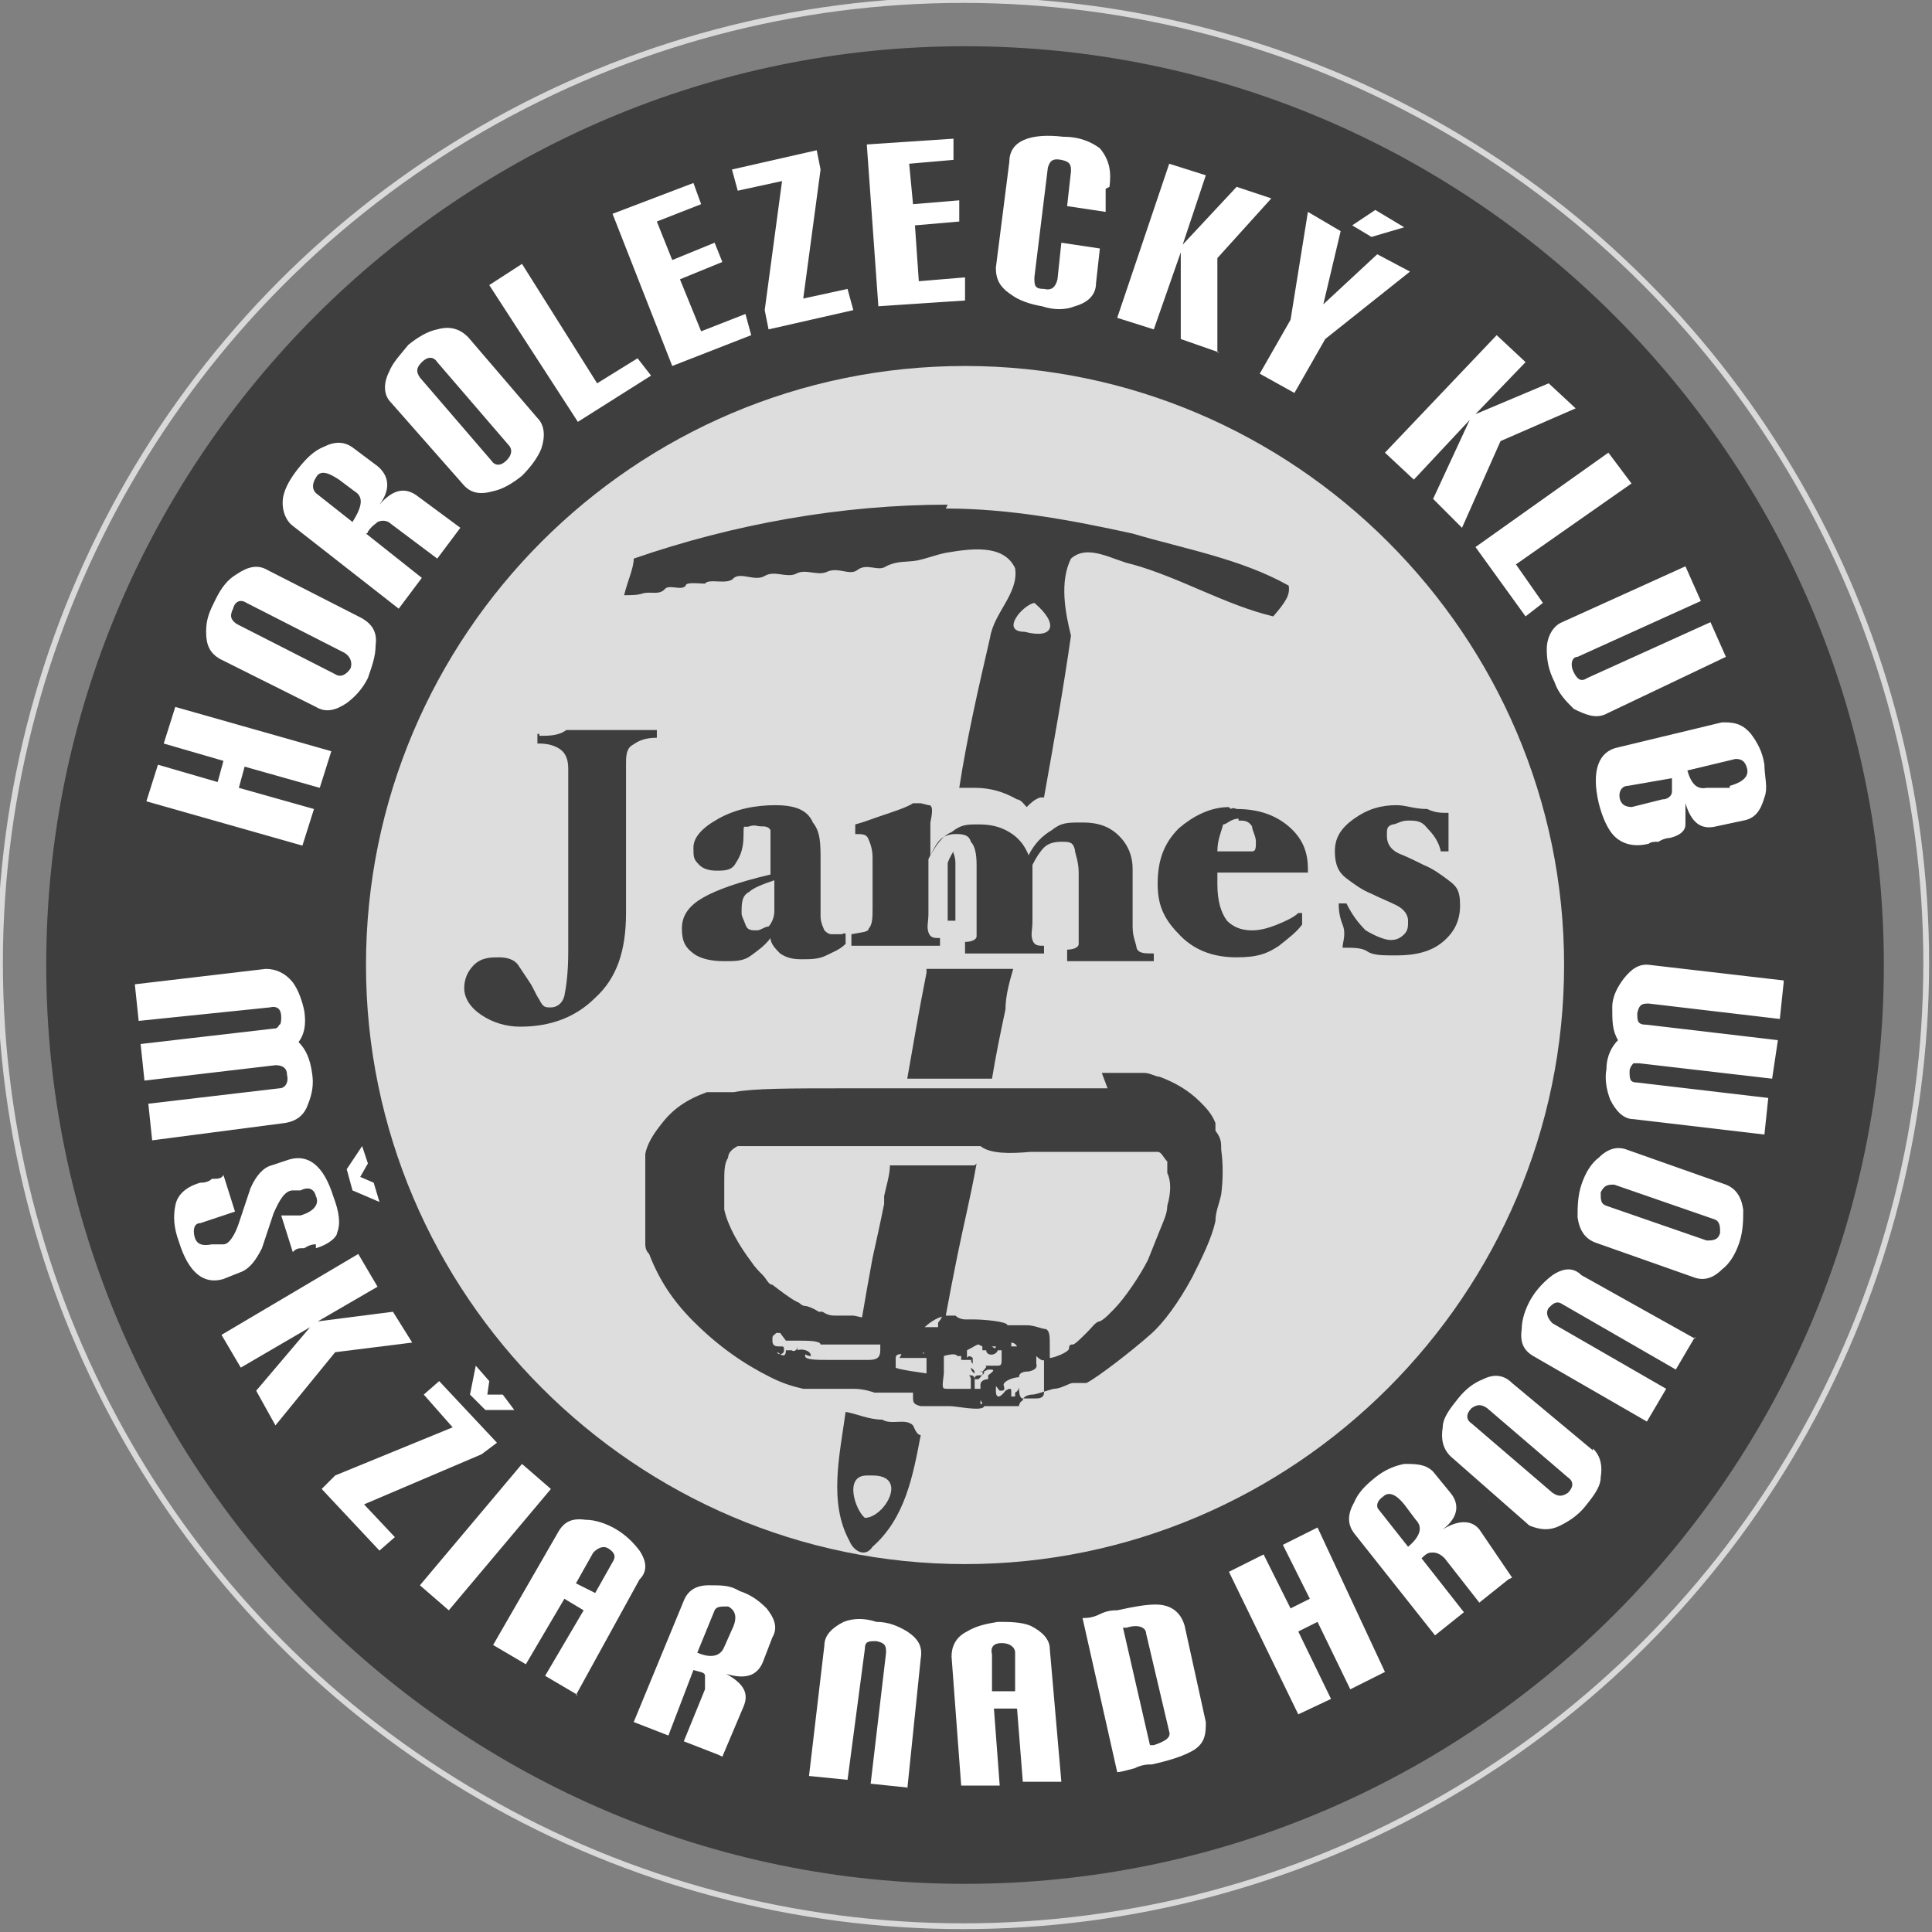
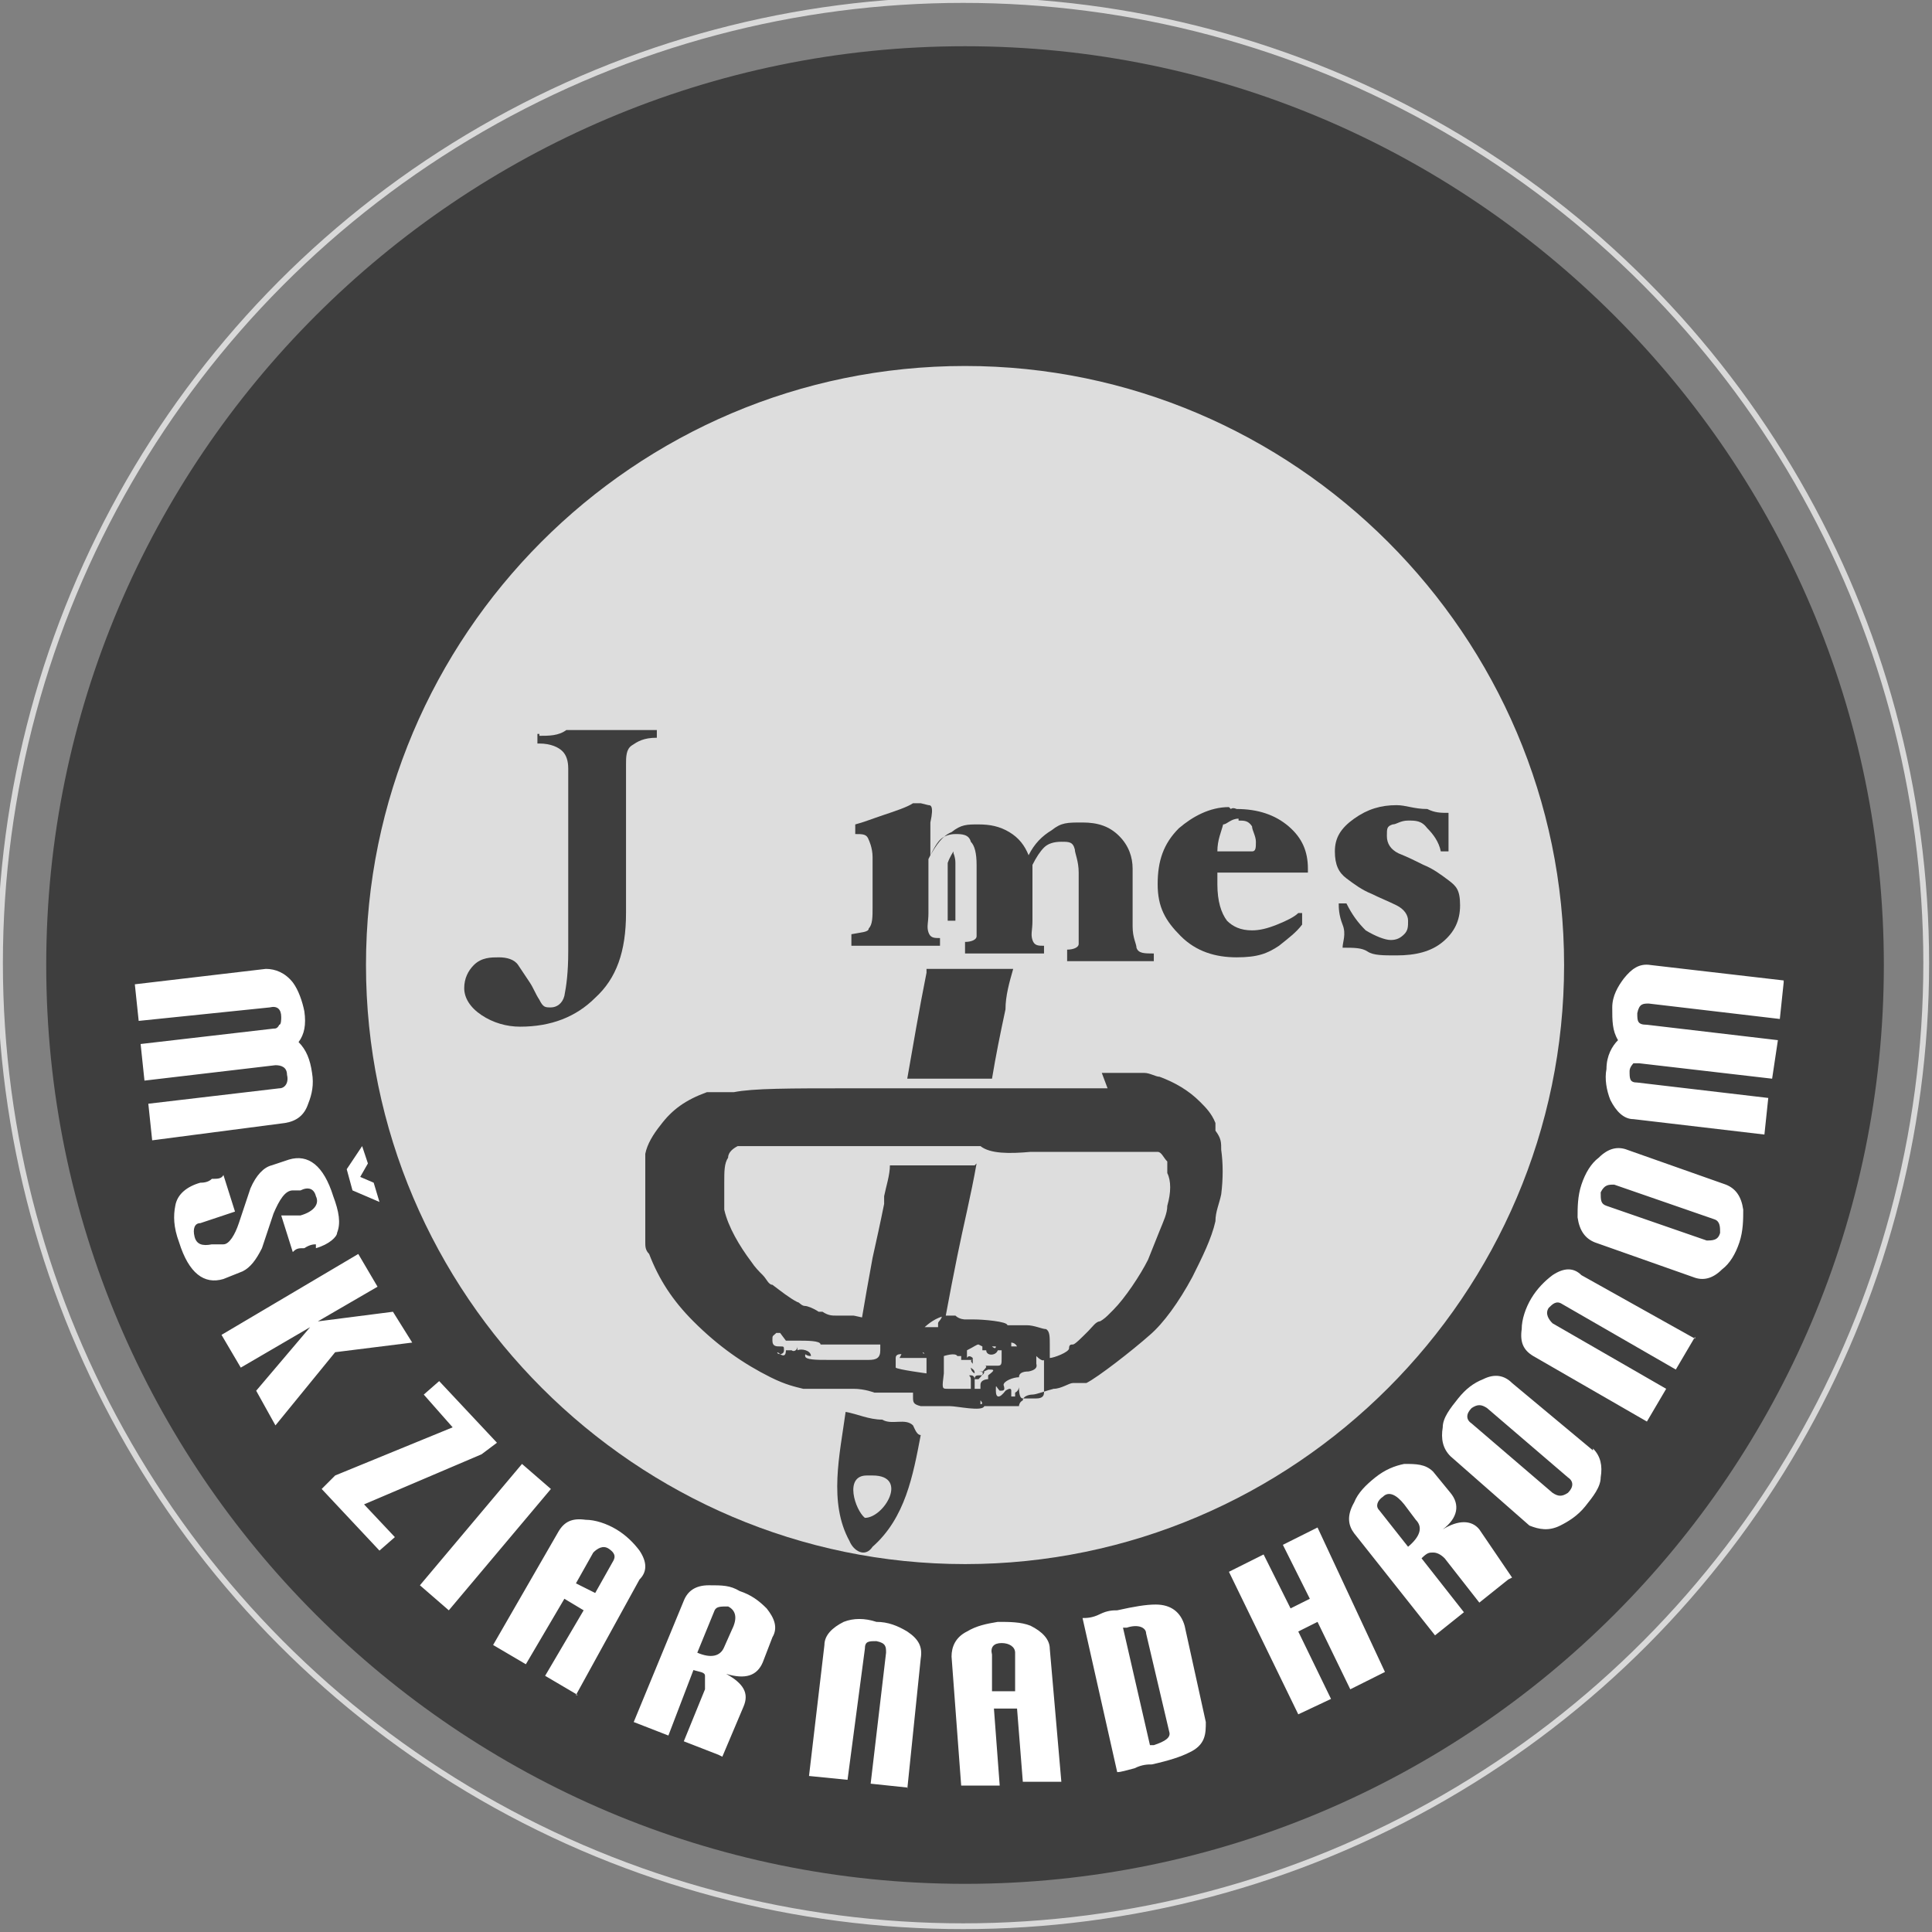
<svg xmlns="http://www.w3.org/2000/svg" width="100.3" height="100.3" version="1.1" viewBox="0 0 100.3 100.3">
  <rect x="0" y="0" width="100.3" height="100.3" fill="#808080" stroke="none" />
  <defs>
    <style>
      .cls-1, .cls-2 {
        fill: #3e3e3e;
      }

      .cls-1, .cls-3 {
        fill-rule: evenodd;
      }

      .cls-3 {
        fill: #ddd;
      }

      .cls-4 {
        fill: #fff;
      }

      .cls-5 {
        fill: none;
        stroke: #d9d9d9;
        stroke-miterlimit: 22.9;
        stroke-width: .3px;
      }
    </style>
  </defs>
  <g>
    <g id="Layer_1">
      <g>
        <circle class="cls-5" cx="50" cy="50" r="50" />
        <path class="cls-3" d="M50.1,17.9c17.7,0,32.2,14.4,32.2,32.2s-14.5,32.2-32.2,32.2-32.2-14.4-32.2-32.2,14.5-32.2,32.2-32.2" />
        <path class="cls-1" d="M50.1,19c17.1,0,31.1,14,31.1,31.1s-14,31.1-31.1,31.1-31.1-14-31.1-31.1,13.9-31.1,31.1-31.1M50.1,2.4c26.3,0,47.7,21.4,47.7,47.7s-21.4,47.7-47.7,47.7S2.4,76.4,2.4,50.1c0-26.3,21.4-47.7,47.7-47.7Z" />
-         <path class="cls-4" d="M84.7,41.9l1.6-.4c.3,0,.5-.2.5-.4s0-.4,0-.7h0c0,0-2.3.4-2.3.4-.3,0-.5.3-.4.7.1.3.3.4.7.4M89.8,40.8c.7-.2,1-.5.9-.9s-.3-.5-.6-.5l-2.5.6h0c.2.7.5,1,1,.9,0,0,.3,0,.6,0,.2,0,.4,0,.6,0ZM85.6,43.8c-.8.2-1.4,0-1.8-.4-.3-.3-.6-.9-.8-1.7-.4-1.7,0-2.7,1-2.9l5.4-1.3c.5,0,1,0,1.5.6.3.4.6.9.7,1.6,0,.6.2,1.2,0,1.7-.2.7-.5,1.1-1.1,1.2l-1.4.3c-.8.2-1.3-.2-1.6-1.2,0,.5,0,.9,0,1.1,0,.4-.4.6-.8.7,0,0-.3,0-.6.2-.2,0-.4,0-.5.1ZM83.3,37.1c-.5.2-1,0-1.6-.3-.4-.4-.8-.8-1-1.4-.3-.6-.4-1.1-.4-1.7s.3-1.2.8-1.4l6.4-2.9.8,1.8-6.4,2.9c-.3,0-.4.4-.2.8.2.4.4.5.7.3l6.4-2.9.8,1.8-6.3,3ZM79.2,32l-2.6-3.6,6.9-4.9,1.2,1.6-6,4.2,1.4,2-.9.7ZM75.9,27.4l-1.5-1.5,1.9-4.1-2.9,3.1-1.5-1.4,5.8-6.1,1.5,1.4-2.6,2.7,3.8-1.6,1.4,1.3-3.9,1.7-2,4.5ZM72.9,11.8l-1.7.5-1-.6,1.2-.8,1.5.9ZM73.2,14.1l-4.4,3.5-1.6,2.8-1.8-1,1.6-2.8.9-5.6,1.7,1-.9,3.8,2.8-2.6,1.7.9ZM63.3,18.3l-2-.7v-4.5l-1.4,4-1.9-.6,2.7-8,1.9.6-1.2,3.6,2.8-3,1.8.6-2.8,3.1v4.9ZM57.4,9.8c0,.1,0,.4,0,.6,0,.3,0,.5,0,.6l-2-.3.2-1.8c0-.3,0-.5-.5-.6s-.6.1-.7.4l-.7,5.7c0,.4,0,.6.5.6.4.1.6-.1.7-.5l.2-1.9,2,.3-.2,1.8c0,.6-.4,1-1.1,1.2-.5.2-1.1.2-1.7,0-.6-.1-1.2-.3-1.6-.6-.6-.4-.8-.8-.8-1.4l.7-5.5c0-1.1,1.1-1.5,2.8-1.3.9,0,1.5.3,1.9.6.5.6.6,1.2.5,2ZM50.1,15.6l-4.5.3-.6-8.4,4.5-.3v1.1c0,0-2.3.2-2.3.2l.2,2.1,2.4-.2v1.1c0,0-2.3.2-2.3.2l.2,2.9,2.4-.2v1.2ZM44.3,16.1l-4.4,1-.2-1,.9-6.7-2.3.5-.3-1.1,4.4-1,.2,1-.9,6.7,2.3-.5.3,1.1ZM39,17.4l-4.1,1.6-3.1-7.9,4.2-1.6.4,1.1-2.3.9.8,2,2.2-.9.4,1-2.2.9,1.1,2.7,2.3-.9.3,1.1ZM33.8,19.5l-3.8,2.4-4.6-7.1,1.7-1.1,3.9,6.2,2.1-1.3.7.9ZM26.4,23.1l-3.7-4.3c-.2-.3-.5-.3-.8,0s-.3.5-.1.8l3.7,4.3c.2.3.5.3.8,0,.3-.3.3-.6.1-.8ZM27.9,21.7c.4.4.4,1,.2,1.6-.2.5-.6,1-1,1.4-.5.4-1,.7-1.5.8-.7.2-1.2.1-1.6-.4l-3.7-4.2c-.4-.4-.4-1-.1-1.6.2-.5.6-.9,1-1.4.5-.4,1-.7,1.5-.8.7-.2,1.2,0,1.6.4l3.6,4.2ZM18.4,25.5l-.8-.6c-.6-.4-1-.5-1.2-.1-.2.3-.2.6,0,.8l1.9,1.5h0c.5-.8.6-1.3.1-1.6ZM23.9,27.4l-1.2,1.6-2.4-1.8c-.2-.2-.5-.2-.7-.1-.1.1-.3.2-.5.5,0,0,0,.1-.1.1l2.9,2.3-1.2,1.6-5.5-4.3c-.4-.3-.6-.9-.5-1.5.1-.5.4-1,.8-1.5.4-.5.8-.9,1.3-1.1.6-.3,1.1-.3,1.6.1l1.2.9c.6.5.7,1.2.1,2,.7-.8,1.3-.9,1.9-.5l2.3,1.7ZM17.9,33.9l-5.1-2.6c-.3-.2-.6-.1-.7.3-.2.4-.1.6.2.8l5.1,2.6c.3.2.6,0,.8-.3.1-.3,0-.6-.3-.8ZM18.8,32.1c.5.3.8.7.7,1.4,0,.6-.2,1.1-.4,1.7-.3.6-.7,1-1.1,1.3-.6.4-1.1.5-1.6.2l-5-2.5c-.5-.3-.7-.7-.7-1.4s.2-1.1.5-1.7.6-1,1.1-1.3c.6-.4,1.1-.5,1.6-.2l4.9,2.5ZM17.2,39l-.6,1.9-3.9-1.1-.3,1.1,3.9,1.1-.6,1.9-8.1-2.3.6-1.9,3.1.9.3-1.1-3.1-.9.6-1.9,8.1,2.3Z" />
        <path class="cls-2" d="M49.4,50.3c0,0-.3,0-.5,0h-.8v.2c-.4,2-.7,3.8-1,5.5,1.5,0,2.9,0,4.4,0,.2-1.2.4-2.2.7-3.6,0-.7.2-1.4.4-2.1h-2.7c-.2,0-.4,0-.5,0" />
        <path class="cls-2" d="M49.5,44.2c0,0-.2.3-.3.6v3h.2c0,0,0,0,.2,0v-3c0-.3-.1-.5-.1-.5" />
        <path class="cls-2" d="M64.3,42.6c.3,0,.5,0,.7.3,0,.2.2.5.2.8s0,.5-.2.5c0,0-.3,0-.5,0h-1.3c0-.6.2-1,.3-1.4.2,0,.4-.3.8-.3M63.8,41.9c-1,0-1.9.5-2.6,1.1-.8.8-1.1,1.7-1.1,2.9s.4,1.9,1.2,2.7,1.8,1.1,2.9,1.1,1.6-.2,2.2-.6c.5-.4.9-.7,1.2-1.1h0v-.2q0,0,0-.2c0,0,0,0,0-.2h-.2c-.2.2-.6.4-1.1.6s-.9.3-1.3.3c-.6,0-1-.2-1.3-.5-.3-.4-.5-1-.5-1.9v-.6h4.5c0,0,.2,0,.2,0,0,0,0,0,0-.2,0-.9-.3-1.6-1-2.2-.7-.6-1.6-.9-2.7-.9,0,0-.2-.1-.3,0Z" />
        <path class="cls-2" d="M72.5,41.8c-.8,0-1.5.2-2.2.7s-1,1-1,1.7.2,1.1.6,1.4c.4.3.8.6,1.3.8.4.2.9.4,1.3.6.4.2.6.5.6.8s0,.5-.2.7c-.2.2-.4.3-.7.3s-.8-.2-1.3-.5c-.4-.4-.7-.8-1-1.4h0c0,0-.2,0-.2,0h-.2c0,0,0,0,0,0,0,.2,0,.6.2,1.1s0,.9,0,1.2c.6,0,1,0,1.3.2.3.2.8.2,1.5.2,1,0,1.8-.2,2.4-.7s.9-1.1.9-1.9-.2-1-.6-1.3-.8-.6-1.3-.8c-.4-.2-.8-.4-1.3-.6-.4-.2-.6-.5-.6-.9s0-.5.3-.6c.2,0,.4-.2.8-.2s.7,0,1,.4c.3.3.6.7.7,1.2,0,0,0,0,0,0h.4c0,0,0,0,0,0,0-.3,0-.6,0-1v-1c-.4,0-.7,0-1.1-.2-.7,0-1.1-.2-1.6-.2" />
-         <path class="cls-2" d="M40.2,45.7v1.6c0,.4-.2.7-.3.8-.2,0-.4.2-.6.2-.3,0-.5,0-.6-.3s-.2-.4-.2-.6c0-.5,0-.9.4-1.1.2-.2.7-.4,1.3-.6M40.3,41.8c-1.1,0-2.1.2-3,.7s-1.3,1-1.3,1.5,0,.6.3.9c.2.2.5.3.9.3s.8,0,1-.4c.2-.3.4-.7.4-1.4s0-.4.3-.5.4,0,.6,0,.4,0,.5.2c0,0,0,.3,0,.7v1.6c-1.7.4-2.8.8-3.5,1.2s-1.1.9-1.1,1.6.2,1,.6,1.3c.4.3,1,.4,1.6.4s1,0,1.4-.3.7-.5,1-.9c0,.3.3.6.5.8.3.2.6.3,1.1.3s.9,0,1.3-.2c.4-.2.7-.3,1-.6h0v-.2c0,0,0-.2,0-.3s-.2,0-.2,0q0,0-.2,0c0,0-.2,0-.3,0s-.2,0-.4-.2c0,0-.2-.4-.2-.7v-2.9c0-.9,0-1.5-.4-2-.3-.7-1-.9-2-.9Z" />
        <path class="cls-2" d="M47.8,41.7h-.2c0,0,0,0-.2,0-.3.2-.9.4-1.5.6-.6.2-1.1.4-1.5.5h0v.5c0,0,0,0,0,0,.4,0,.6,0,.7.3,0,0,.2.4.2.9v2.6c0,.5,0,.9-.2,1.1,0,.2-.4.2-.9.3,0,0,0,0,0,.2v.4c0,0,0,0,0,0h4.6s0,0,0,0v-.4c0,0,0,0,0,0-.3,0-.5,0-.6-.3s0-.5,0-1v-2.8c.2-.4.4-.8.6-1,.2-.2.5-.3.8-.3s.7,0,.8.4c.2.2.3.6.3,1.2v2.6c0,.5,0,.9,0,1.1,0,.2-.3.3-.6.3,0,0,0,0,0,.2v.4c0,0,0,0,0,0h4.1s0,0,0,0v-.4c0,0,0,0,0,0-.3,0-.5,0-.6-.3s0-.5,0-1v-2.9c.2-.4.4-.7.6-.9.2-.2.5-.3.9-.3s.6,0,.7.4c0,.2.2.6.2,1.2v2.6c0,.5,0,.9,0,1.1,0,.2-.3.3-.6.3,0,0,0,0,0,.2v.4c0,0,0,0,0,0h4.5s0,0,0,0v-.4c0,0,0,0,0,0-.5,0-.8,0-.9-.3,0-.2-.2-.5-.2-1.1v-3c0-.6-.2-1.2-.7-1.7s-1.1-.7-1.9-.7-1.1,0-1.6.4c-.5.3-.9.7-1.2,1.3-.2-.5-.5-.9-1-1.2s-1-.4-1.6-.4-.9,0-1.4.4c-.5.2-.8.7-1.1,1.2v-1.5q0,0,0-.2c.2-.9,0-.9-.1-.9" />
        <path class="cls-2" d="M28,38.1h-.1v.5q0,0,.1,0c.6,0,1,.2,1.2.4s.3.5.3.9v9.5c0,1.1-.1,1.8-.2,2.3-.1.4-.4.6-.7.6s-.4,0-.6-.4c-.2-.3-.3-.6-.5-.9-.2-.3-.4-.6-.6-.9-.2-.3-.6-.4-1-.4s-.9,0-1.3.4c-.3.3-.5.7-.5,1.2s.3,1,.9,1.4,1.3.6,2,.6c1.6,0,2.9-.5,3.9-1.5,1.1-1,1.6-2.4,1.6-4.4v-7.7c0-.4,0-.8.3-1s.6-.4,1.3-.4c0,0,0,0,0,0v-.4c0,0,0,0,0,0h-4.7c-.4.3-.9.3-1.4.3" />
-         <path class="cls-2" d="M53.7,31.3c1.3,1.1,1,1.9-.5,1.5-1.3,0-.1-1.4.5-1.5M49.2,26.2c-5.5,0-11.1,1-16.3,2.8,0,.5-.3,1.1-.5,1.9.4,0,.7,0,1-.1.4-.1.8.1,1.1-.2.2-.3.9.1,1.1-.2,0-.2.7-.1,1-.1.2-.3,1.2.1,1.5-.3.4-.3,1.1.2,1.6-.1.5-.3,1.1.1,1.6-.1.5-.3,1.1.1,1.6-.1.6-.3,1.2.2,1.6-.1.5-.4,1.1.1,1.5-.2.6-.3,1-.2,1.6-.3.5-.1,1-.3,1.5-.4,1.2-.2,3-.5,3.6.8.2,1.3-1.1,2.3-1.3,3.6-.6,2.6-1.2,5.2-1.6,7.8.3,0,.5,0,.8,0,.8,0,1.5.2,2.2.6.2,0,.4.3.5.4.2-.2.4-.4.7-.5,0,0,0,0,.2,0,.5-2.8,1-5.6,1.4-8.4-.3-1.2-.6-2.8,0-4,.9-.8,2.2.1,3.2.3,2.5.7,4.8,2.1,7.3,2.7.6-.7.9-1.1.8-1.6-2.5-1.4-5.4-1.9-8.1-2.7-3.2-.7-6.4-1.3-9.7-1.3Z" />
        <path class="cls-2" d="M45,76.6h.3c1.9,0,.6,2.2-.4,2.2-.5-.4-1.1-2.2.1-2.2M43.9,73.3c-.3,2.2-.9,4.7.2,6.7.2.5.8.9,1.2.3,1.7-1.5,2.1-3.7,2.5-5.8-.2,0-.3-.3-.4-.5-.4-.4-1.1,0-1.6-.3-.7,0-1.3-.3-1.9-.4ZM50.9,72.7h0c0,0,.2.2,0,.2h0c0,0,0,0,0,0h0ZM50.5,72.3q0,0,0,0t0,0h0c0,0,0,0,0,0h0ZM51.1,72.2h0c0,0,.2,0,.2,0,0,0,0,0,0,0-.1,0-.2,0-.1,0,0,.1,0,0,0,0ZM51.8,72.1h0c0,0,0,.2,0,.2h0q0,.2,0,0c0-.2,0-.2,0-.2ZM47.1,71.6h.2c.1,0,0,0-.2,0-.2,0-.3,0-.2,0h.2ZM51.1,71.2h0c0,0,0,.2-.2.2-.2,0-.3,0-.3.2h0c0,0,.2,0,.2,0h0c.3-.3.3-.4,0-.4.2,0,.1,0,.1,0ZM50.4,71h0q0,0,0,0c0,0,0,.2.2.3h0,0c0-.2-.1-.2-.2-.3,0,0,0,0,0,0h0ZM46.2,70.7h0c0,0,0,.2,0,.3h0v-.2c0,0,0,0,0-.1ZM46.7,70.5h.2c.2,0,.5,0,.9,0,.2,0,.3,0,.3,0v.5h0c0,.2,0,.2,0,.3,0,0-1.5-.2-1.6-.3,0,0,0,0,0-.2h0c0-.2,0-.2,0-.3h0c0-.2.2-.2.3-.2ZM53.8,70.4s.1,0,0,0c.3.3.5.3.4,0q0,0,0,0c0,0,0,1.3,0,1.9q0,.3-.4.3c-.2,0-.3,0-.4,0,0,0-.2,0-.3,0q-.2,0-.2-.6v-.5.5c0,0,0,.2-.2.3h0c0,0,0,0,0,.2h0c0,0-.2,0-.2,0h0c0,0,0-.2,0,0,0,0,0,0,0,0h0q0,0,0,0c0,0,0-.2,0-.3q0-.2-.3,0h0c-.3.4-.5.4-.5,0s0-.2.2,0c.2,0,.3,0,.2-.3,0,0,0,0,0,0h0c0-.2.5-.4.8-.4q0,0,0,0h0q0-.3.5-.3.5-.1.4-.4c0,0,0,0,0,0ZM52,70.4q0,0,0,.3,0,0,0,0,0-.2,0-.2ZM47.9,70.2c0,.1,0,0,0,0,.2.1,0,.1,0,0q-.1.1,0,0,0,.1,0,0ZM52.1,70h0q0,0,0,0s0,0,0,0ZM51.7,69.9q0,0,0,0c.2,0,0,0,0,0h0c0,.2-.2,0-.2,0,0,0,0,0,.2,0ZM51,69.9c0,0,0,0,0,.2,0,0,0,0,0,0h0c0,0,.2,0,.2,0h0s0,0,0,0q0-.3,0,0c0,.3.5.3.6,0h.2v.4c0,.3,0,.4-.2.4h-.4c0-.2,0-.2,0,0h0c0,0,0,0,0,0h-.5q0,0,0,0h.2q.2,0,0,.2t.2,0c.3,0,.4,0,0,.3,0,0,0,0,0,.2,0,0,0,0,0,0,0,0-.4,0-.4.3,0,0,0,0,0,0h0q0,0,0,0c0,0,0,0,0,0q0,0,0,0c0,0,0,0,0,.2h0c0,0-.2,0-.3,0h0c0,0,0-.2,0-.2h0c0,0,0,0,0,0,0,0,0,0,0,0v-.3c0,0,0-.2-.2-.2s0,0,0,.2c0,0,0,.2,0,.3,0,0,0,.2,0,.2h-.2c0,0-.2,0-.3,0h0q0,0,0,0c0,0-.4,0-.7,0s-.3,0-.2-.8c0-.2,0-.4,0-.6v-.3c0,0,.6-.2.7,0,0,0,0,0,.2,0h0c0,0,0,.3,0,.4h0c0,0,0,0,0,0h0v-.2h0q0,0,0,0,0,0,0,0c0,0,.2,0,.4,0s.3,0,.2,0c-.2,0,0,.2,0,.2h0q0,0,0-.3c0,0-.2-.2-.3,0h0v-.2c0,0,0,0,0-.2.4-.2.5-.3.6-.3ZM44.1,69.8h.2,0c-.1,0-.2,0-.1,0ZM52.5,69.7c0,0,.2,0,.3.2h0q0,0,0,0h-.3q0,0,0-.2c0,0,0,0,.2,0ZM47.6,69.7h-.2c0,0,0,.1.2,0,.2,0,.3,0,.2,0h-.2ZM40.8,69.6s.1,0,0,0q.1,0,0,0c0,0,.2,0,.4,0h.2c.5,0,1.2,0,1.2.2,0,0,.4,0,.8,0s.9,0,1.1,0c.3,0,.3,0,.3,0h0c0,0,.3,0,.6,0h.3q0,0,0,.3h0c0,.4-.2.5-.6.5h-.4c-.4,0-.8,0-.8,0,0,0,0,0,.3,0h.9c0,0,.2,0,0,0,0,0-.8,0-1.6,0h-.5c-.6,0-1.2,0-1.2-.2s0,0,.3,0h0c0-.3-.5-.4-.7-.3q0,0,0,0v-.2h0c0,.2-.2.3-.3.2h0c-.2,0-.3,0-.3,0h0q0,.4-.3.2c-.2,0-.2-.2,0,0,0,0,.2,0,.2-.2s0-.2-.2-.2c-.2,0-.4,0-.4-.3s0-.2.2-.4c.1,0,.2,0,.2,0ZM42.2,69.6h0q.1,0,0,0c-.1,0-.2,0,0,0q-.1,0,0,0ZM45.5,69.5h0,0q0,0,.2,0h-.2ZM50.3,69.4h0c0,0,0,0,0,0h0c0,0,0,0,0,0ZM50,69.4c0,0,0,0,0,0h0q0,0-.2,0s.1,0,.1,0ZM44.6,69.3h0q0,0,0,0,.2,0,0,0c0,0,0,0,0,0ZM48.9,69.1h0c0,0,0,0,0,0,0,0,0,0-.2,0,0,0,0,0,0,0ZM50.6,60.5c-1.5,0-2.9,0-4.4,0,0,.5-.2,1.1-.3,1.6,0,0,0,.2,0,.4-.2,1-.4,1.9-.6,2.8h0c-.2,1.1-.4,2.2-.6,3.4,1.1,0,2.1.2,3.2.3.3-.3.7-.6,1.2-.7.2-1.1.4-2.1.6-3.1h0c.3-1.5.7-3.1,1-4.8ZM53.2,59.8h6.1c.3,0,.6,0,.8,0h0c.2,0,.3.3.5.5,0,0,0,0,0,.2s0,0,0,.2h0v.2c.2.4.2,1,0,1.7h0c0,.4-.2.8-.4,1.3h0c-.2.5-.4,1-.6,1.5-.4.8-1.2,2-1.8,2.6h0c0,0-.2.2-.3.3,0,0-.2.2-.4.3-.2,0-.4.3-.6.5,0,0,0,0,0,0h0c-.4.4-.7.7-.8.7s-.2,0-.2.2-.8.5-1,.5c0,0,0-.3,0-.7s0-.7-.2-.8c-.2,0-.6-.2-1-.2h-.6c-.2,0-.4,0-.4,0,0-.2-1.3-.3-1.7-.3h0c0,0-.5,0-.5,0s-.3,0-.5-.2c-.3,0-.6,0-.7,0h0c0,.2-.2.3-.2.4h0q0,.2,0,.2c0,0,0,0,0,0,0,0,0,0-.4,0h-.6c-.4,0-.6,0-.5-.2,0,0,0-.2,0-.2h-.2q0,0,0,0c0,.2-.2.2-1.3,0-.7,0-1.3-.2-1.4-.2q0,0,0,0h.3c0,0-.2,0-.7,0h-.5c-.2,0-.4,0-.7-.2q0,0-.2,0c-.3-.2-.6-.3-.7-.3h0c-.2,0-.3-.2-.4-.2-.4-.2-.9-.6-1.3-.9-.2,0-.3-.3-.5-.5s-.4-.4-.6-.7c-.6-.8-1.2-1.8-1.4-2.7,0,0,0-.2,0-.3v-1.1h0c0-.6,0-1,.2-1.3,0-.3.3-.5.5-.6h0c0,0,.2,0,.3,0h.2c.3,0,.7,0,1.2,0s1.1,0,1.8,0h2.4c1.4,0,2.9,0,4.3,0h2.4c.5.4,1.5.4,2.6.3ZM57.5,56.5h-1.6c-1.5,0-3.5,0-6.2,0s-4,0-5.6,0c-3.1,0-5,0-6,.2-.2,0-.4,0-.6,0-.2,0-.4,0-.5,0h0c0,0-.2,0-.3,0h0c-1.1.4-1.8.9-2.4,1.7-.4.5-.7,1-.8,1.5,0,.2,0,.3,0,.5,0,.4,0,1.1,0,1.8h0v.6h0v.5c0,.2,0,.4,0,.5,0,.2,0,.3,0,.5s0,0,0,.2c0,.2,0,.4.2.6.5,1.3,1.2,2.4,2.3,3.5,1.3,1.3,2.6,2.2,4,2.9.8.4,1.3.5,1.7.6h.2c.2,0,.4,0,.5,0h.3c0,0,.3,0,.4,0,0,0,.3,0,.5,0h0c0,0,.2,0,.3,0h0c0,0,.3,0,.4,0,.6,0,1.1.2,1.1.2,0,0,0,0,.3,0h1.1c.3,0,.5,0,.6,0h0v.2c0,.3,0,.4.4.5.2,0,.4,0,.7,0s.7,0,.8,0h0c.4,0,1.7.3,1.8,0h0c0,0,0,0,.2,0s0,0,.2,0,.3,0,.6,0h.6c0,0,.2,0,.2,0h0c0,0,0-.2.2-.3h0c0-.2.3-.3.5-.3s.7-.2,1.1-.3c.4,0,.8-.3,1-.3h.3q0,0,.2,0s0,0,0,0h0c0,0,.2,0,.2,0,.6-.3,2.4-1.7,3.3-2.5.7-.6,1.5-1.7,2.2-3,.5-1,1-2,1.2-2.9,0-.5.2-.9.3-1.4.1-.8.1-1.6,0-2.3,0-.4,0-.6-.3-1h0c0,0,0,0,0-.2,0,0,0,0,0,0,0,0,0,0,0-.2h0c-.2-.5-.5-.8-.8-1.1-.6-.6-1.3-1-2.1-1.3h0c-.2,0-.5-.2-.8-.2h0c-.5,0-1,0-1.6,0,.1,0-.2,0-.6,0Z" />
        <path class="cls-4" d="M92.6,51l-.2,1.9-6.8-.8c-.3,0-.5,0-.6.5,0,.4,0,.6.5.6l6.8.8-.3,2-6.9-.8c0,0-.2,0-.3,0,0,0-.2.2-.2.4,0,.4,0,.6.4.6l6.8.8-.2,1.9-6.8-.8c-.5,0-.9-.4-1.2-1-.2-.5-.3-1.1-.2-1.6,0-.7.3-1.2.6-1.5-.3-.5-.3-1-.3-1.7,0-.6.3-1.1.6-1.5.4-.5.8-.8,1.4-.7l6.9.8ZM89,63.3l-5.2-1.8c-.3,0-.5,0-.7.4,0,.4,0,.6.3.7l5.2,1.8c.3,0,.6,0,.7-.4,0-.3,0-.6-.3-.7ZM89.6,61.5c.5.2.8.6.9,1.3,0,.5,0,1.1-.2,1.7-.2.6-.5,1.1-.9,1.4-.5.5-1,.6-1.5.4l-5.1-1.8c-.5-.2-.8-.6-.9-1.3,0-.5,0-1.1.2-1.7.2-.6.5-1.1.9-1.4.5-.5,1-.6,1.5-.4l5.1,1.8ZM88,69.4l-1,1.7-5.9-3.4c-.3-.2-.5,0-.7.2-.2.3,0,.6.2.8l5.9,3.4-1,1.7-5.9-3.4c-.5-.3-.7-.7-.6-1.4,0-.5.2-1.1.5-1.6s.7-.9,1.1-1.2c.6-.4,1.1-.4,1.5,0l5.9,3.3ZM81.4,76.7l-4.2-3.6c-.3-.2-.5-.2-.8,0-.3.3-.3.6,0,.8l4.2,3.6c.3.2.5.2.8,0,.3-.3.3-.6,0-.8ZM82.7,75.2c.4.4.5.9.4,1.5,0,.5-.4,1-.8,1.5s-.9.8-1.3,1c-.6.3-1.1.2-1.6,0l-4.1-3.6c-.4-.4-.5-.9-.4-1.5,0-.5.4-1,.8-1.5s.8-.8,1.3-1c.6-.3,1.1-.2,1.5.2l4.2,3.5ZM73.5,78.9l-.6-.8c-.4-.5-.8-.7-1.1-.4-.3.2-.4.5-.2.7l1.5,1.9h0c.6-.5.8-1,.4-1.4ZM78.3,82l-1.5,1.2-1.8-2.3c-.2-.2-.4-.3-.6-.3s-.3,0-.6.3c0,0,0,0,0,0l2.2,2.8-1.5,1.2-4.2-5.3c-.3-.4-.4-.9,0-1.6.2-.5.6-.9,1.1-1.3s1-.6,1.5-.7c.6,0,1.1,0,1.5.4l.9,1.1c.5.6.4,1.3-.4,1.9.8-.5,1.5-.5,1.9,0l1.7,2.5ZM71.9,86.8l-1.8.9-1.7-3.5-1,.5,1.7,3.5-1.7.8-3.6-7.4,1.8-.9,1.4,2.8,1-.5-1.4-2.8,1.8-.9,3.5,7.5ZM60.7,89.9l-1.2-5.1c0-.3-.4-.5-1-.3h-.2l1.4,6.1h.2c.6-.2.9-.4.8-.7ZM62.6,89.4c0,.6,0,1.2-.9,1.6-.4.2-1,.4-1.9.6-.2,0-.5,0-.9.2-.4.1-.7.2-.9.2l-1.8-8c.2,0,.5,0,.9-.2s.7-.2.9-.2c.9-.2,1.5-.3,2-.3.8,0,1.3.4,1.5,1.1l1.1,5ZM52.7,87.7v-1.9c0-.3-.3-.5-.7-.5s-.6.2-.5.6v1.9c0,0,1.2,0,1.2,0ZM55.1,92.5h-2c0,0-.3-3.8-.3-3.8h-1.2c0,0,.3,4,.3,4h-2c0,0-.5-6.7-.5-6.7,0-.5.2-1,.8-1.3.5-.3,1-.4,1.6-.5.6,0,1.2,0,1.7.2.6.3,1,.7,1,1.2l.6,6.9ZM47.1,92.8l-1.9-.2.8-6.8c0-.3,0-.5-.5-.6-.4,0-.6,0-.6.4l-.9,6.8-2-.2.8-6.8c0-.5.4-.9,1-1.2.5-.2,1.1-.2,1.7,0,.6,0,1.1.2,1.6.5.6.4.8.8.7,1.4l-.7,6.8ZM37.6,85.5l.4-.9c.3-.6.2-1-.2-1.2-.4,0-.6,0-.7.2l-.9,2.2h0c.7.3,1.2.2,1.4-.3ZM37.3,91.1l-1.8-.7,1.1-2.7c0-.3,0-.5,0-.7s-.3-.2-.6-.3c0,0,0,0,0,0l-1.3,3.4-1.8-.7,2.6-6.3c.2-.5.6-.8,1.3-.8s1.1,0,1.6.3c.6.2,1,.5,1.4.9.4.5.6,1,.3,1.5l-.5,1.3c-.3.7-.9.9-1.9.6.9.5,1.2,1,.9,1.7l-1.1,2.6ZM30.9,82.7l.9-1.6c.2-.3.1-.5-.2-.7-.3-.2-.6,0-.8.2l-.9,1.6,1,.5ZM30,88l-1.7-1,2-3.4-1-.6-2,3.4-1.7-1,3.4-5.9c.3-.5.7-.7,1.4-.6.5,0,1.1.2,1.6.5.5.3.9.7,1.2,1.1.4.6.4,1.1,0,1.5l-3.3,6ZM23.3,83.6l-1.5-1.3,5.3-6.3,1.5,1.3-5.3,6.3ZM19.7,80.5l-3-3.2.7-.7,6.1-2.5-1.5-1.7.8-.7,3,3.2-.8.6-6.1,2.6,1.6,1.7-.8.7ZM14.3,74l-1-1.8,2.8-3.3-3.6,2.1-1-1.7,7.1-4.2,1,1.7-3.1,1.8,3.9-.5,1,1.6-4,.5-3.1,3.8ZM16.4,64.6c-.1,0-.3,0-.6.2-.3,0-.4,0-.6.2l-.6-1.9c.1,0,.3,0,.5,0,.2,0,.4,0,.5,0,.7-.2,1-.6.8-1-.1-.4-.4-.5-.8-.3q-.1,0-.2,0c-.1,0-.2,0-.2,0-.4,0-.7.5-1,1.2-.2.6-.4,1.2-.6,1.8-.3.6-.6,1-1,1.2l-1,.4c-1,.3-1.8-.3-2.3-1.9-.3-.8-.3-1.4-.2-1.9.1-.6.6-1,1.3-1.2.1,0,.4,0,.6-.2.3,0,.5,0,.6-.2l.6,1.9-1.8.6c-.3,0-.4.3-.3.7.1.4.4.5.9.4.1,0,.2,0,.3,0,.1,0,.2,0,.3,0,.3,0,.6-.5.8-1.1s.4-1.2.6-1.8c.3-.7.7-1.1,1.1-1.2l.9-.3c1-.3,1.8.3,2.3,1.9.3.8.4,1.4.2,1.9,0,.2-.4.6-1.1.8ZM7.9,59.2l-.2-1.9,6.8-.8c.3,0,.5-.3.4-.7,0-.4-.3-.5-.6-.5l-6.8.8-.2-1.9,6.9-.8c.1,0,.2,0,.3-.2.1,0,.1-.3.1-.4,0-.4-.2-.6-.6-.5l-6.8.7-.2-1.9,6.8-.8c.5,0,1,.2,1.4.7.3.4.5,1,.6,1.5.1.7,0,1.2-.3,1.6.4.4.6.9.7,1.6.1.6,0,1.1-.2,1.6-.2.6-.6.9-1.2,1l-6.9.9Z" />
        <polygon class="cls-4" points="18.3 61.8 18 60.7 18.8 59.5 19.1 60.4 18.7 61.1 19.4 61.4 19.7 62.4 18.3 61.8" />
-         <polygon class="cls-4" points="25.2 73.2 24.4 72.4 24.7 70.9 25.4 71.7 25.3 72.4 26.1 72.4 26.7 73.2 25.2 73.2" />
      </g>
    </g>
  </g>
</svg>